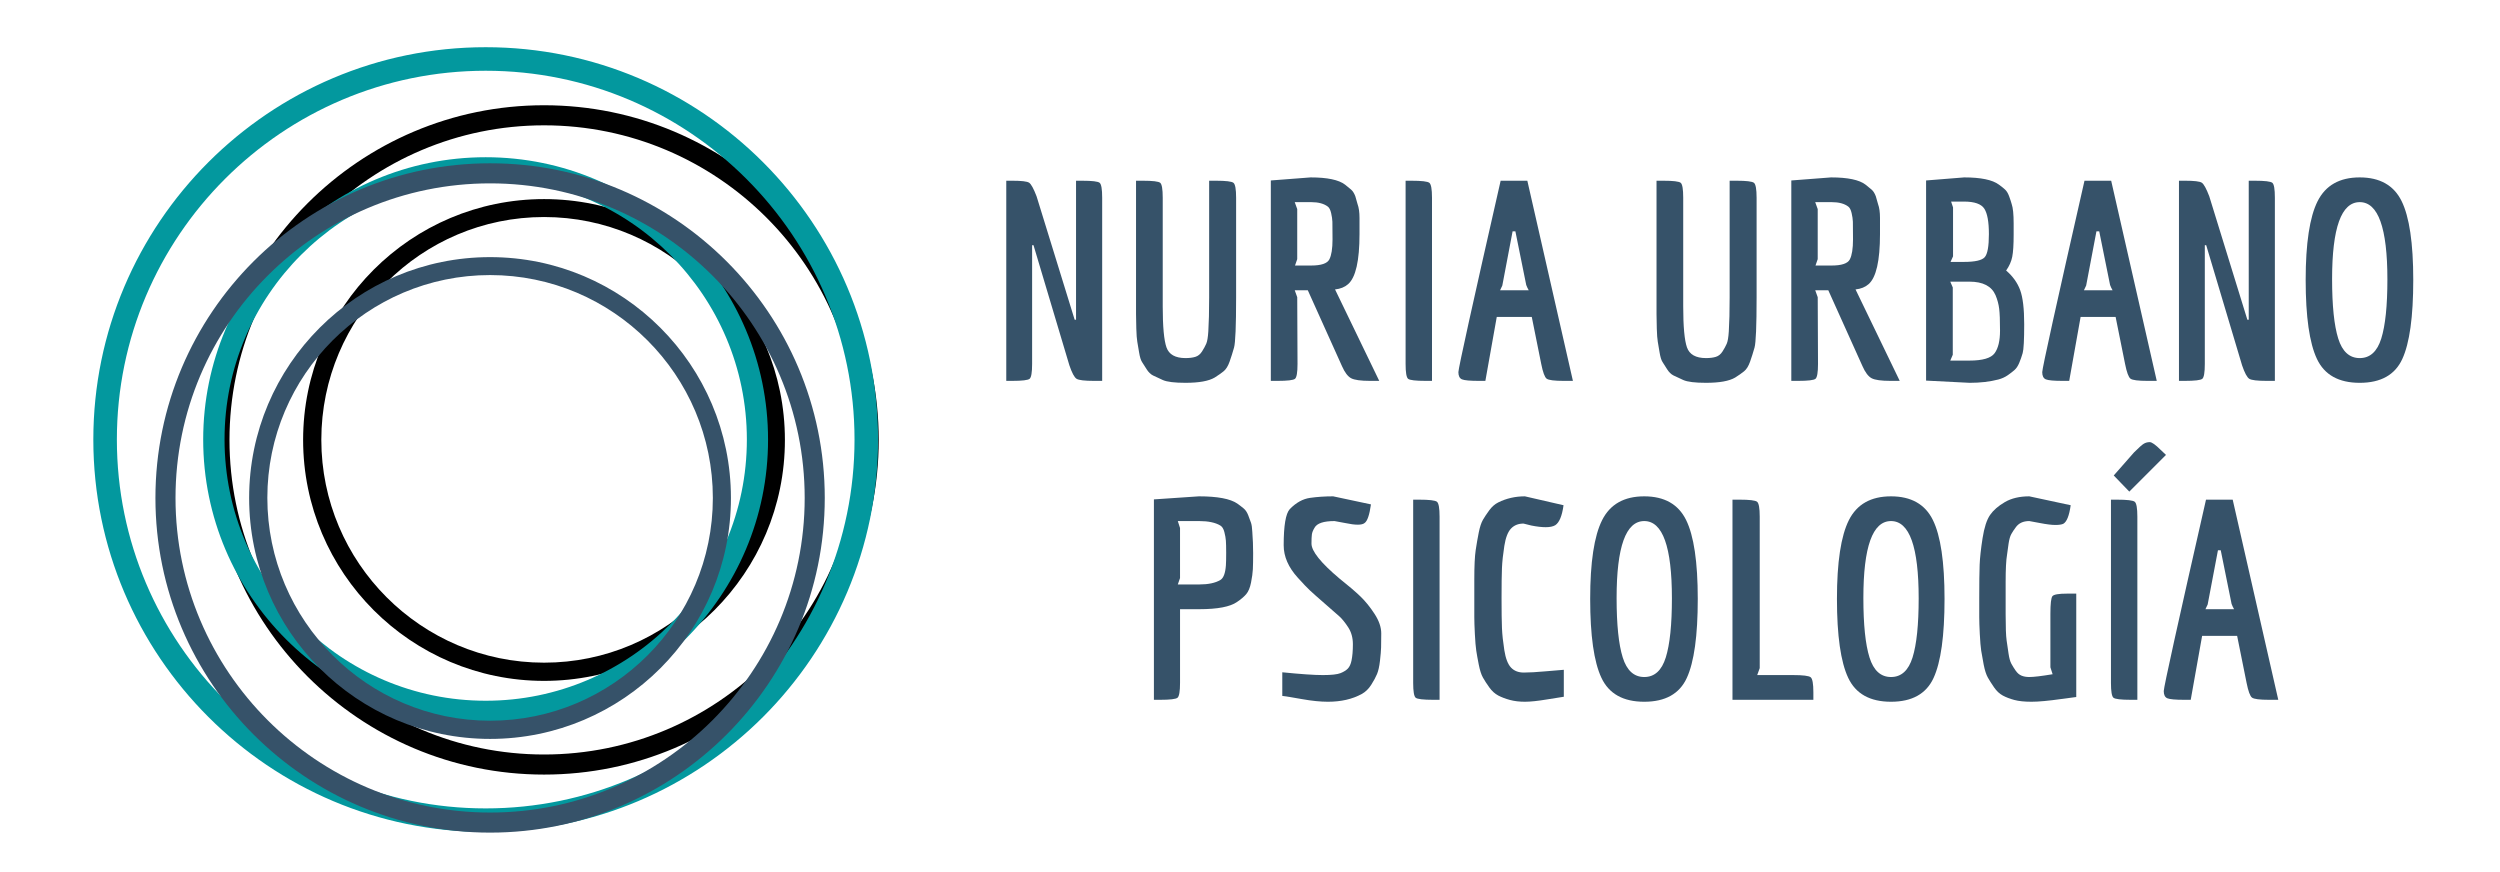
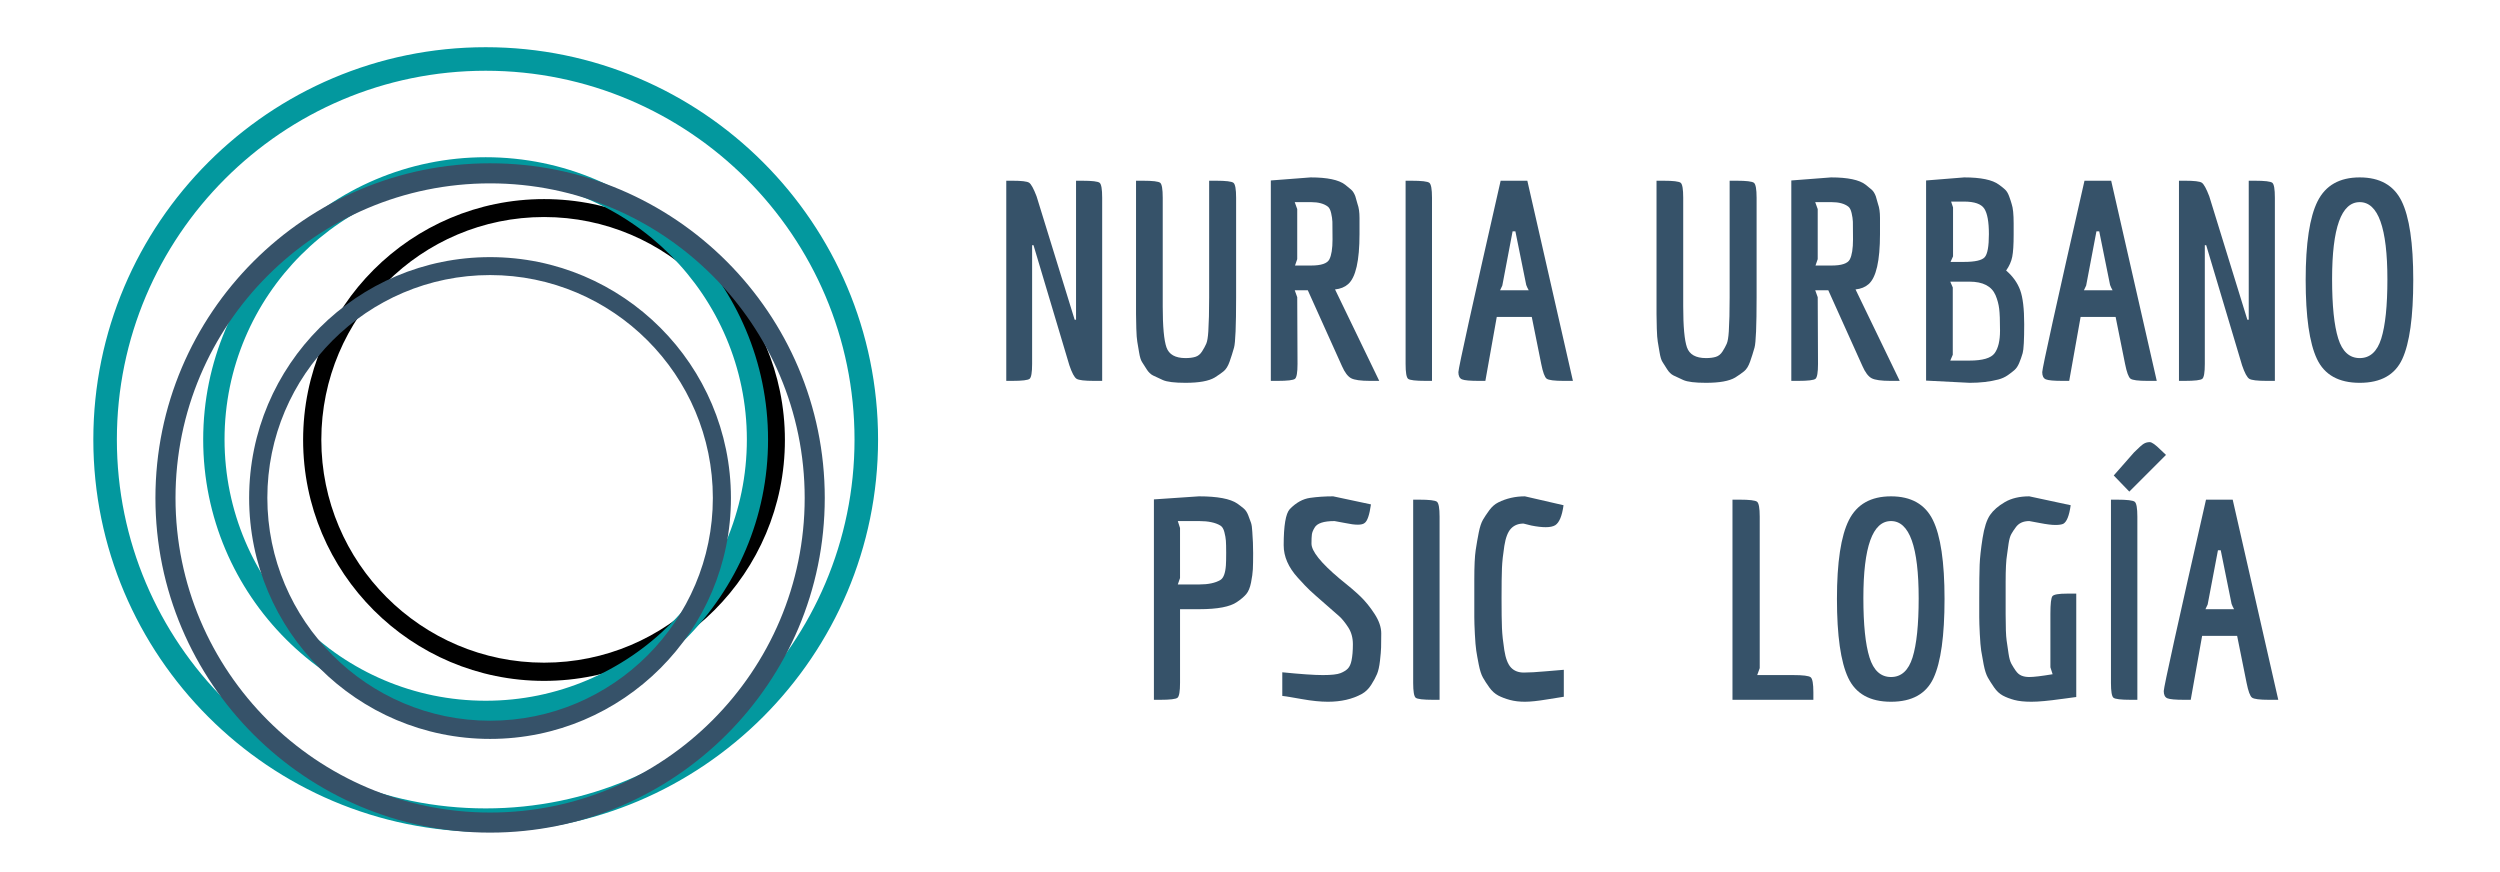
<svg xmlns="http://www.w3.org/2000/svg" xmlns:xlink="http://www.w3.org/1999/xlink" id="Capa_1" x="0px" y="0px" width="3085.234px" height="1076.5px" viewBox="395.535 0 3085.234 1076.5" xml:space="preserve">
  <g>
    <defs>
-       <rect id="SVGID_1_" x="653.964" y="129.885" width="826.021" height="826.021" />
-     </defs>
+       </defs>
    <clipPath id="SVGID_2_">
      <use xlink:href="#SVGID_1_" />
    </clipPath>
    <g clip-path="url(#SVGID_2_)">
      <path d="M1066.974,955.906c-227.813,0-413.01-185.193-413.01-413.011s185.197-413.011,413.01-413.011   c227.818,0,413.011,185.193,413.011,413.011S1294.792,955.906,1066.974,955.906z M1066.974,154.666   c-214.104,0-388.229,174.125-388.229,388.229s174.291,388.229,388.229,388.229c214.104,0,388.229-174.287,388.229-388.229   C1455.203,328.791,1281.078,154.666,1066.974,154.666z" />
    </g>
  </g>
  <path d="M1066.974,840.266c-164.047,0-297.364-133.323-297.364-297.37s133.317-297.203,297.364-297.203 s297.203,133.323,297.203,297.203C1364.344,706.781,1231.021,840.266,1066.974,840.266z M1066.974,267.833 c-151.656,0-274.896,123.406-274.896,274.901c0,151.489,123.239,275.063,274.896,275.063c151.662,0,274.901-123.406,274.901-274.901 C1341.875,391.406,1218.636,267.833,1066.974,267.833z" />
  <g>
    <defs>
      <rect id="SVGID_3_" x="510.714" y="58.26" width="968.438" height="968.438" />
    </defs>
    <clipPath id="SVGID_4_">
      <use xlink:href="#SVGID_3_" />
    </clipPath>
    <g clip-path="url(#SVGID_4_)">
      <path fill="#03989E" d="M994.933,1026.698c-267.094,0-484.219-217.119-484.219-484.219c0-267.094,217.125-484.219,484.219-484.219   s484.219,217.125,484.219,484.219C1479.151,809.578,1262.026,1026.698,994.933,1026.698z M994.933,87.313   c-251.021,0-455.167,204.146-455.167,455.166c0,251.021,204.344,455.167,455.167,455.167   c251.021,0,455.166-204.339,455.166-455.167C1450.099,291.458,1245.953,87.313,994.933,87.313z" />
    </g>
  </g>
  <path fill="#03989E" d="M994.933,891.119c-192.334,0-348.636-156.307-348.636-348.641c0-192.333,156.302-348.442,348.636-348.442 c192.333,0,348.442,156.308,348.442,348.442C1343.573,734.619,1187.266,891.119,994.933,891.119z M994.933,219.99 c-177.803,0-322.297,144.688-322.297,322.297S817.13,864.776,994.933,864.776c177.807,0,322.297-144.682,322.297-322.297 C1317.229,364.869,1172.739,219.99,994.933,219.99z" />
  <g>
    <defs>
      <rect id="SVGID_5_" x="587.349" y="201.51" width="826.021" height="826.021" />
    </defs>
    <clipPath id="SVGID_6_">
      <use xlink:href="#SVGID_5_" />
    </clipPath>
    <g clip-path="url(#SVGID_6_)">
      <path fill="#365269" d="M1000.359,1027.531c-227.817,0-413.011-185.193-413.011-413.011   c0-227.813,185.193-413.011,413.011-413.011s413.011,185.198,413.011,413.011   C1413.37,842.338,1228.177,1027.531,1000.359,1027.531z M1000.359,226.291c-214.104,0-388.229,174.125-388.229,388.229   s174.287,388.234,388.229,388.234c214.104,0,388.229-174.292,388.229-388.234C1388.589,400.416,1214.464,226.291,1000.359,226.291   z" />
    </g>
  </g>
  <path fill="#365269" d="M1000.359,911.891c-164.047,0-297.37-133.318-297.37-297.37c0-164.047,133.323-297.203,297.37-297.203 s297.203,133.323,297.203,297.203C1297.724,778.406,1164.406,911.891,1000.359,911.891z M1000.359,339.458 c-151.656,0-274.901,123.406-274.901,274.901c0,151.489,123.245,275.063,274.901,275.063s274.901-123.406,274.901-274.901 C1275.261,463.031,1152.016,339.458,1000.359,339.458z" />
  <g>
    <g transform="translate(86.654, 1100.301)">
      <g>
        <path fill="#365269" d="M1636.816-705.742v-171.521h7.543c12.344,0,19.547,0.864,21.604,2.583    c2.068,1.708,3.104,7.828,3.104,18.354v226.063h-10.291c-11.447,0-18.541-0.854-21.291-2.563    c-2.74-1.719-5.703-7.271-8.896-16.646l-44.25-148.188h-1.729v146.479c0,10.516-1.031,16.636-3.084,18.354    c-2.057,1.708-9.26,2.563-21.604,2.563h-7.209v-247h7.541c11.209,0,18.068,0.807,20.584,2.416c2.51,1.6,5.604,7.203,9.271,16.813    l47,152.292H1636.816z" />
      </g>
    </g>
  </g>
  <g>
    <g transform="translate(202.654, 1100.301)">
      <g>
        <path fill="#365269" d="M1685.088-733.179v-144.083h8.583c12.109,0,19.25,0.864,21.417,2.583    c2.177,1.708,3.271,7.828,3.271,18.354v123.146c0,35.224-0.864,55.87-2.583,61.938c-1.709,6.058-3.537,11.828-5.479,17.313    c-1.948,5.489-4.406,9.433-7.375,11.833c-2.974,2.406-6.636,4.975-10.979,7.709c-7.322,4.344-19.328,6.521-36.021,6.521    c-13.489,0-22.808-1.141-27.958-3.417c-5.141-2.291-9.198-4.177-12.167-5.666c-2.974-1.484-5.604-4.053-7.896-7.709    c-2.292-3.666-4.183-6.635-5.667-8.916c-1.489-2.292-2.688-6.234-3.604-11.834c-0.906-5.609-1.646-10.01-2.229-13.208    c-0.573-3.208-0.975-8.636-1.209-16.292c-0.224-7.666-0.333-13.563-0.333-17.688v-164.666h8.25    c12.344,0,19.547,0.864,21.604,2.583c2.052,1.708,3.083,7.828,3.083,18.354V-722.2c0,24.932,1.542,41.802,4.625,50.604    c3.094,8.808,10.927,13.209,23.5,13.209c4.802,0,8.864-0.511,12.188-1.542c3.317-1.026,6.063-3.255,8.229-6.688    c2.177-3.427,3.896-6.573,5.146-9.438c1.261-2.859,2.125-7.948,2.583-15.271C1684.744-702.075,1685.088-716.023,1685.088-733.179    z" />
      </g>
    </g>
  </g>
  <g>
    <g transform="translate(327.656, 1100.301)">
      <g>
        <path fill="#365269" d="M1644.422-630.262h-8.229v-247.334l49.063-3.771c20.583,0,34.755,2.974,42.521,8.917    c2.969,2.291,5.484,4.354,7.542,6.188c2.067,1.822,3.792,4.563,5.167,8.229l2.729,9.604c1.609,4.333,2.417,10.052,2.417,17.146    v19.896c0,32.932-4.688,53.516-14.063,61.75c-4.125,3.656-9.5,5.828-16.125,6.521l54.542,112.854h-11.334    c-11.432,0-19.208-1.084-23.333-3.25c-4.114-2.178-7.886-7.156-11.313-14.938l-42.188-93.646h-16.125l3.083,8.584l0.354,82.333    c0,10.516-1.036,16.636-3.104,18.354C1663.969-631.117,1656.766-630.262,1644.422-630.262z M1685.943-772.617    c12.344,0,19.833-2.511,22.458-7.542c2.625-5.041,3.938-13.275,3.938-24.708c0-11.427-0.057-18.688-0.166-21.771    c-0.115-3.094-0.625-6.646-1.542-10.646s-2.292-6.688-4.125-8.063c-4.792-3.666-11.646-5.5-20.563-5.5h-20.25l3.083,8.584v61.75    l-2.729,7.896H1685.943z" />
      </g>
    </g>
  </g>
  <g>
    <g transform="translate(452.401, 1100.301)">
      <g>
        <path fill="#365269" d="M1677.774-651.179v-226.083h7.209c12.567,0,19.938,0.864,22.104,2.583    c2.178,1.708,3.271,7.828,3.271,18.354v226.063h-7.875c-12.365,0-19.573-0.854-21.625-2.563    C1678.8-634.544,1677.774-640.664,1677.774-651.179z" />
      </g>
    </g>
  </g>
  <g>
    <g transform="translate(511.559, 1100.301)">
      <g>
        <path fill="#365269" d="M1813.786-630.262c-11.667,0-18.703-0.906-21.104-2.729c-2.406-1.833-4.636-7.896-6.688-18.188    l-11.667-57.979h-43.208l-14.063,78.896h-7.896c-10.99,0-17.969-0.625-20.938-1.875c-2.975-1.261-4.459-4.234-4.459-8.917    c0-4.692,17.381-83.427,52.146-236.208h32.938l56.25,247H1813.786z M1750.661-814.825l-12.688,66.896l-2.75,5.833h35.333    c-0.224-0.219-0.792-1.302-1.708-3.25c-0.917-1.942-1.375-3.031-1.375-3.271l-13.375-66.208H1750.661z" />
      </g>
    </g>
  </g>
  <g>
    <g transform="translate(631.674, 1100.301)">	</g>
  </g>
  <g>
    <g transform="translate(684.402, 1100.301)">
      <g>
        <path fill="#365269" d="M1845.671-733.179v-144.083h8.583c12.109,0,19.25,0.864,21.417,2.583    c2.177,1.708,3.271,7.828,3.271,18.354v123.146c0,35.224-0.864,55.87-2.583,61.938c-1.709,6.058-3.537,11.828-5.479,17.313    c-1.948,5.489-4.406,9.433-7.375,11.833c-2.974,2.406-6.636,4.975-10.979,7.709c-7.322,4.344-19.328,6.521-36.021,6.521    c-13.489,0-22.808-1.141-27.958-3.417c-5.141-2.291-9.198-4.177-12.167-5.666c-2.974-1.484-5.604-4.053-7.896-7.709    c-2.292-3.666-4.183-6.635-5.667-8.916c-1.489-2.292-2.688-6.234-3.604-11.834c-0.906-5.609-1.646-10.01-2.229-13.208    c-0.573-3.208-0.975-8.636-1.209-16.292c-0.224-7.666-0.333-13.563-0.333-17.688v-164.666h8.25    c12.344,0,19.547,0.864,21.604,2.583c2.052,1.708,3.083,7.828,3.083,18.354V-722.2c0,24.932,1.542,41.802,4.625,50.604    c3.094,8.808,10.927,13.209,23.5,13.209c4.802,0,8.864-0.511,12.188-1.542c3.317-1.026,6.063-3.255,8.229-6.688    c2.177-3.427,3.896-6.573,5.146-9.438c1.261-2.859,2.125-7.948,2.583-15.271C1845.327-702.075,1845.671-716.023,1845.671-733.179    z" />
      </g>
    </g>
  </g>
  <g>
    <g transform="translate(809.404, 1100.301)">
      <g>
        <path fill="#365269" d="M1805.005-630.262h-8.229v-247.334l49.063-3.771c20.583,0,34.755,2.974,42.521,8.917    c2.969,2.291,5.484,4.354,7.542,6.188c2.067,1.822,3.792,4.563,5.167,8.229l2.729,9.604c1.609,4.333,2.417,10.052,2.417,17.146    v19.896c0,32.932-4.688,53.516-14.063,61.75c-4.125,3.656-9.5,5.828-16.125,6.521l54.542,112.854h-11.334    c-11.432,0-19.208-1.084-23.333-3.25c-4.114-2.178-7.886-7.156-11.313-14.938l-42.188-93.646h-16.125l3.083,8.584l0.354,82.333    c0,10.516-1.036,16.636-3.104,18.354C1824.552-631.117,1817.349-630.262,1805.005-630.262z M1846.525-772.617    c12.344,0,19.833-2.511,22.458-7.542c2.625-5.041,3.938-13.275,3.938-24.708c0-11.427-0.057-18.688-0.166-21.771    c-0.115-3.094-0.625-6.646-1.542-10.646s-2.292-6.688-4.125-8.063c-4.792-3.666-11.646-5.5-20.563-5.5h-20.25l3.083,8.584v61.75    l-2.729,7.896H1846.525z" />
      </g>
    </g>
  </g>
  <g>
    <g transform="translate(934.149, 1100.301)">
      <g>
        <path fill="#365269" d="M1946.419-824.429v13.729c0,12.349-0.578,21.438-1.729,27.271c-1.141,5.833-3.656,11.495-7.541,16.979    c8.234,7.083,14.005,15.146,17.313,24.188c3.317,9.031,4.979,23.036,4.979,42.021c0,19.448-0.635,31.344-1.896,35.688    c-1.25,4.333-2.677,8.391-4.271,12.167c-1.6,3.781-3.49,6.641-5.667,8.583c-2.167,1.948-4.969,4.12-8.396,6.521    c-3.433,2.391-7.323,4.162-11.667,5.313c-10.516,2.734-22.292,4.104-35.333,4.104l-53.854-2.729v-247l47-3.771    c20.583,0,34.875,2.974,42.875,8.917c3.208,2.291,5.776,4.354,7.708,6.188c1.943,1.822,3.604,4.619,4.979,8.396    c1.375,3.766,2.401,6.911,3.083,9.438C1945.612-843.856,1946.419-835.856,1946.419-824.429z M1885.002-777.075    c13.719,0,22.297-1.943,25.729-5.834c3.427-3.885,5.146-13.38,5.146-28.479c0-15.094-1.891-25.563-5.666-31.396    c-3.766-5.833-12.167-8.75-25.209-8.75h-15.771l2.396,7.209v60.375l-3.083,6.875H1885.002z M1891.877-655.304    c16.234,0,26.584-3.026,31.042-9.083c4.458-6.068,6.688-15.334,6.688-27.792c0-12.469-0.349-21.505-1.042-27.104    c-0.682-5.594-2.166-11.146-4.458-16.646c-4.792-11.192-15.536-16.792-32.229-16.792h-23.666l3.083,7.188v83.021l-3.083,7.208    H1891.877z" />
      </g>
    </g>
  </g>
  <g>
    <g transform="translate(1051.949, 1100.301)">
      <g>
        <path fill="#365269" d="M1993.915-630.262c-11.666,0-18.703-0.906-21.104-2.729c-2.406-1.833-4.636-7.896-6.688-18.188    l-11.667-57.979h-43.208l-14.063,78.896h-7.896c-10.989,0-17.969-0.625-20.938-1.875c-2.974-1.261-4.458-4.234-4.458-8.917    c0-4.692,17.38-83.427,52.146-236.208h32.938l56.25,247H1993.915z M1930.79-814.825l-12.688,66.896l-2.75,5.833h35.334    c-0.225-0.219-0.792-1.302-1.709-3.25c-0.916-1.942-1.375-3.031-1.375-3.271l-13.375-66.208H1930.79z" />
      </g>
    </g>
  </g>
  <g>
    <g transform="translate(1172.064, 1100.301)">
      <g>
        <path fill="#365269" d="M1998.62-705.742v-171.521h7.542c12.344,0,19.547,0.864,21.604,2.583    c2.068,1.708,3.104,7.828,3.104,18.354v226.063h-10.292c-11.447,0-18.541-0.854-21.291-2.563    c-2.74-1.719-5.703-7.271-8.896-16.646l-44.25-148.188h-1.729v146.479c0,10.516-1.031,16.636-3.084,18.354    c-2.057,1.708-9.26,2.563-21.604,2.563h-7.209v-247h7.542c11.208,0,18.067,0.807,20.583,2.416    c2.511,1.6,5.604,7.203,9.271,16.813l47,152.292H1998.62z" />
      </g>
    </g>
  </g>
  <g>
    <g transform="translate(1288.064, 1100.301)">
      <g>
        <path fill="#365269" d="M2019.62-627.867c-25.958,0-43.573-9.833-52.833-29.5c-9.266-19.667-13.896-52.136-13.896-97.417    c0-45.275,4.917-77.692,14.75-97.25c9.834-19.552,27.151-29.333,51.959-29.333c24.817,0,42.031,9.724,51.646,29.167    c9.609,19.432,14.417,51.906,14.417,97.416c0,45.516-4.521,78.053-13.563,97.604    C2063.069-637.637,2045.578-627.867,2019.62-627.867z M1985.495-755.825c0,32.708,2.511,57.125,7.542,73.25    c5.025,16.125,13.885,24.188,26.583,24.188c12.692,0,21.552-8.063,26.583-24.188c5.026-16.125,7.542-40.422,7.542-72.896    c0-63.583-11.375-95.375-34.125-95.375S1985.495-819.169,1985.495-755.825z" />
      </g>
    </g>
  </g>
  <g>
    <g transform="translate(219.442, 1395.493)">
      <g>
        <path fill="#365269" d="M1632.372-552.782c0,10.516-1.037,16.636-3.105,18.354c-2.057,1.708-9.26,2.563-21.604,2.563h-7.541    v-247.333l55.563-3.771c22.875,0,38.656,2.975,47.354,8.917c3.193,2.292,5.875,4.354,8.042,6.188    c2.177,1.823,4.01,4.62,5.5,8.396c1.484,3.766,2.625,6.85,3.416,9.25c0.803,2.406,1.323,6.125,1.563,11.167    c0.678,8.683,1.021,17.427,1.021,26.229c0,8.807-0.12,15.438-0.354,19.896c-0.224,4.458-0.969,9.891-2.229,16.292    c-1.25,6.406-3.25,11.208-6,14.416c-2.739,3.198-6.511,6.396-11.312,9.604c-8.459,5.948-24.012,8.917-46.646,8.917h-23.666    V-552.782z M1656.038-674.22c11.209,0,19.896-1.833,26.063-5.5c3.885-2.291,6.178-8.354,6.875-18.188    c0.219-3.192,0.334-8.275,0.334-15.25c0-6.969-0.121-12-0.355-15.083c-0.223-3.094-0.848-6.646-1.875-10.646    c-1.031-4-2.688-6.688-4.979-8.063c-6.166-3.667-14.854-5.5-26.063-5.5h-26.416l2.75,8.583v61.75l-2.75,7.896H1656.038z" />
      </g>
    </g>
  </g>
  <g>
    <g transform="translate(343.415, 1395.493)">
      <g>
        <path fill="#365269" d="M1634.591-565.823c22.859,2.291,39.547,3.438,50.063,3.438c10.526,0,17.792-0.797,21.792-2.396    c4-1.609,7.026-3.5,9.083-5.666c2.068-2.178,3.563-5.443,4.479-9.792c1.136-5.484,1.708-12.229,1.708-20.229    c0-8.01-1.947-14.989-5.833-20.938c-3.891-5.942-7.495-10.4-10.813-13.375c-3.308-2.969-9.308-8.229-18-15.771    c-8.698-7.552-14.813-12.984-18.354-16.292c-3.541-3.317-8.516-8.525-14.916-15.625c-11.667-12.802-17.5-26.177-17.5-40.125    c0-24.234,2.51-39.104,7.541-44.604c7.776-8,16.125-12.625,25.042-13.875c8.917-1.261,18.406-1.896,28.479-1.896l46.646,9.938    c-1.823,13.042-4.448,20.709-7.875,23c-1.614,1.365-4.417,2.042-8.417,2.042s-9.203-0.677-15.604-2.042l-13.042-2.416    c-13.489,0-21.719,2.75-24.688,8.25c-1.833,2.974-2.927,5.719-3.271,8.229c-0.334,2.516-0.5,6.287-0.5,11.313    c0,9.375,11.547,23.787,34.646,43.229c10.969,8.698,19.542,16.016,25.708,21.958c6.178,5.948,12.011,13.146,17.5,21.604    c5.5,8.458,8.25,16.469,8.25,24.021c0,7.542-0.063,13.313-0.188,17.313c-0.114,4-0.572,9.495-1.375,16.479    c-0.791,6.974-1.994,12.406-3.604,16.292c-1.6,3.891-4,8.349-7.209,13.375c-3.197,5.031-7.078,8.802-11.646,11.313    c-11.667,6.406-25.62,9.604-41.854,9.604c-9.156,0-19.791-1.083-31.916-3.25c-12.115-2.177-20.225-3.5-24.334-3.958V-565.823z" />
      </g>
    </g>
  </g>
  <g>
    <g transform="translate(459.415, 1395.493)">
      <g>
        <path fill="#365269" d="M1680.112-552.782v-226.083h7.209c12.567,0,19.938,0.864,22.104,2.583    c2.178,1.709,3.271,7.828,3.271,18.354v226.063h-7.875c-12.365,0-19.573-0.854-21.625-2.563    C1681.138-536.146,1680.112-542.266,1680.112-552.782z" />
      </g>
    </g>
  </g>
  <g>
    <g transform="translate(518.574, 1395.493)">
      <g>
        <path fill="#365269" d="M1730.519-694.47c-0.333,8-0.5,20.35-0.5,37.042c0,16.698,0.167,29.052,0.5,37.063    c0.344,8,1.318,17.094,2.917,27.271c1.609,10.183,4.359,17.328,8.25,21.438c3.886,4.115,9.146,6.167,15.771,6.167    c6.636,0,15.672-0.511,27.104-1.542c11.427-1.025,18.859-1.65,22.292-1.875v33.271c-2.058,0.224-8.865,1.307-20.417,3.25    c-11.542,1.942-20.745,2.916-27.604,2.916c-6.864,0-13.036-0.744-18.521-2.229c-5.489-1.484-10.292-3.313-14.417-5.479    c-4.114-2.177-7.771-5.5-10.979-9.958c-3.198-4.459-5.823-8.511-7.875-12.167c-2.058-3.667-3.771-8.984-5.146-15.958    c-1.375-6.969-2.411-12.74-3.104-17.313c-0.683-4.584-1.25-11.386-1.709-20.417c-0.458-9.042-0.688-16.073-0.688-21.104v-46.313    c0-16.458,0.568-28.521,1.709-36.188c1.15-7.666,2.416-14.927,3.791-21.791c1.375-6.859,3.089-12.063,5.146-15.604    c2.052-3.542,4.677-7.484,7.875-11.833c3.208-4.344,6.864-7.547,10.979-9.604c10.068-5.026,21.047-7.542,32.938-7.542    l47.688,10.979c-1.833,13.266-5.266,21.495-10.291,24.688c-2.75,1.614-6.641,2.417-11.667,2.417    c-5.031,0-10.974-0.688-17.833-2.063l-9.604-2.396c-6.406,0-11.552,2.058-15.438,6.167c-3.891,4.114-6.641,11.261-8.25,21.438    C1731.838-711.557,1730.863-702.47,1730.519-694.47z" />
      </g>
    </g>
  </g>
  <g>
    <g transform="translate(625.829, 1395.493)">
      <g>
-         <path fill="#365269" d="M1798.875-529.47c-25.959,0-43.573-9.833-52.834-29.5c-9.266-19.666-13.896-52.135-13.896-97.416    c0-45.276,4.917-77.693,14.75-97.25c9.833-19.553,27.151-29.334,51.958-29.334c24.818,0,42.031,9.725,51.646,29.167    c9.609,19.433,14.416,51.906,14.416,97.417c0,45.516-4.521,78.052-13.563,97.604    C1842.323-539.24,1824.833-529.47,1798.875-529.47z M1764.75-657.428c0,32.708,2.51,57.125,7.541,73.25    c5.026,16.125,13.886,24.188,26.584,24.188c12.692,0,21.552-8.063,26.583-24.188c5.026-16.125,7.542-40.422,7.542-72.896    c0-63.584-11.375-95.375-34.125-95.375S1764.75-720.771,1764.75-657.428z" />
-       </g>
+         </g>
    </g>
  </g>
  <g>
    <g transform="translate(754.946, 1395.493)">
      <g>
        <path fill="#365269" d="M1853.415-562.386c12.344,0,19.604,0.916,21.771,2.75c2.177,1.822,3.271,7.989,3.271,18.5v9.271h-99.833    v-247h8.583c12.344,0,19.604,0.864,21.771,2.583c2.177,1.709,3.271,7.828,3.271,18.354v186.958l-3.104,8.584H1853.415z" />
      </g>
    </g>
  </g>
  <g>
    <g transform="translate(854.227, 1395.493)">
      <g>
        <path fill="#365269" d="M1875.008-529.47c-25.958,0-43.572-9.833-52.833-29.5c-9.266-19.666-13.896-52.135-13.896-97.416    c0-45.276,4.916-77.693,14.75-97.25c9.833-19.553,27.15-29.334,51.958-29.334c24.817,0,42.031,9.725,51.646,29.167    c9.609,19.433,14.417,51.906,14.417,97.417c0,45.516-4.521,78.052-13.563,97.604    C1918.456-539.24,1900.967-529.47,1875.008-529.47z M1840.883-657.428c0,32.708,2.511,57.125,7.542,73.25    c5.026,16.125,13.886,24.188,26.583,24.188c12.693,0,21.553-8.063,26.584-24.188c5.025-16.125,7.541-40.422,7.541-72.896    c0-63.584-11.375-95.375-34.125-95.375S1840.883-720.771,1840.883-657.428z" />
      </g>
    </g>
  </g>
  <g>
    <g transform="translate(983.345, 1395.493)">
      <g>
        <path fill="#365269" d="M1887.339-676.97v39.438c0,16.016,0.396,26.766,1.188,32.25c0.802,5.49,1.609,10.979,2.417,16.479    c0.802,5.489,1.947,9.604,3.438,12.354c1.484,2.739,3.255,5.594,5.313,8.563c2.052,2.974,4.447,5.036,7.188,6.188    c2.75,1.141,5.958,1.708,9.625,1.708c5.484,0,15.088-1.146,28.813-3.438l-2.75-8.583v-65.854c0-12.583,0.854-19.901,2.563-21.958    c1.719-2.053,7.729-3.084,18.021-3.084h11.333v127.604c-3.891,0.458-9.953,1.266-18.188,2.417    c-16.016,2.275-28.369,3.416-37.063,3.416c-8.682,0-15.771-0.744-21.271-2.229c-5.489-1.484-10.229-3.313-14.229-5.479    c-4-2.177-7.541-5.5-10.625-9.958c-3.083-4.459-5.661-8.511-7.729-12.167c-2.058-3.667-3.771-8.984-5.146-15.958    c-1.364-6.969-2.391-12.74-3.083-17.313c-0.683-4.584-1.25-11.386-1.708-20.417c-0.459-9.042-0.688-16.073-0.688-21.104v-23.333    c0-18.511,0.166-32.172,0.5-40.979c0.344-8.802,1.547-19.781,3.604-32.938c2.068-13.15,5.156-22.697,9.271-28.646    c4.125-5.942,10.239-11.255,18.354-15.938c8.125-4.692,18.131-7.042,30.021-7.042l51.104,10.979    c-1.822,13.031-4.906,20.688-9.25,22.979c-2.072,0.916-5.333,1.375-9.791,1.375c-4.459,0-10.803-0.797-19.021-2.396    l-13.041-2.416c-7.558,0-13.162,2.635-16.813,7.896c-2.058,2.75-3.828,5.438-5.313,8.063c-1.49,2.625-2.636,6.625-3.438,12    c-0.808,5.375-1.433,9.896-1.875,13.563C1887.912-704.303,1887.339-692.979,1887.339-676.97z" />
      </g>
    </g>
  </g>
  <g>
    <g transform="translate(1105.26, 1395.493)">
      <g>
        <path fill="#365269" d="M1895.394-552.782v-226.083h7.208c12.567,0,19.938,0.864,22.104,2.583    c2.177,1.709,3.271,7.828,3.271,18.354v226.063h-7.875c-12.364,0-19.573-0.854-21.625-2.563    C1896.42-536.146,1895.394-542.266,1895.394-552.782z M1956.79-840.261l6.521,6.166l-45.271,45.292l-19.208-19.896l25.041-28.479    c5.943-5.942,10-9.542,12.167-10.792c2.177-1.26,4.583-1.896,7.208-1.896S1950.384-846.662,1956.79-840.261z" />
      </g>
    </g>
  </g>
  <g>
    <g transform="translate(1164.418, 1395.493)">
      <g>
        <path fill="#365269" d="M2031.405-531.865c-11.666,0-18.703-0.906-21.104-2.729c-2.406-1.833-4.636-7.896-6.688-18.188    l-11.667-57.979h-43.208l-14.063,78.896h-7.896c-10.989,0-17.969-0.625-20.938-1.875c-2.974-1.261-4.458-4.234-4.458-8.917    c0-4.692,17.38-83.427,52.146-236.208h32.938l56.25,247H2031.405z M1968.28-716.428l-12.688,66.896l-2.75,5.834h35.334    c-0.225-0.219-0.792-1.303-1.709-3.25c-0.916-1.943-1.375-3.031-1.375-3.271l-13.375-66.208H1968.28z" />
      </g>
    </g>
  </g>
</svg>